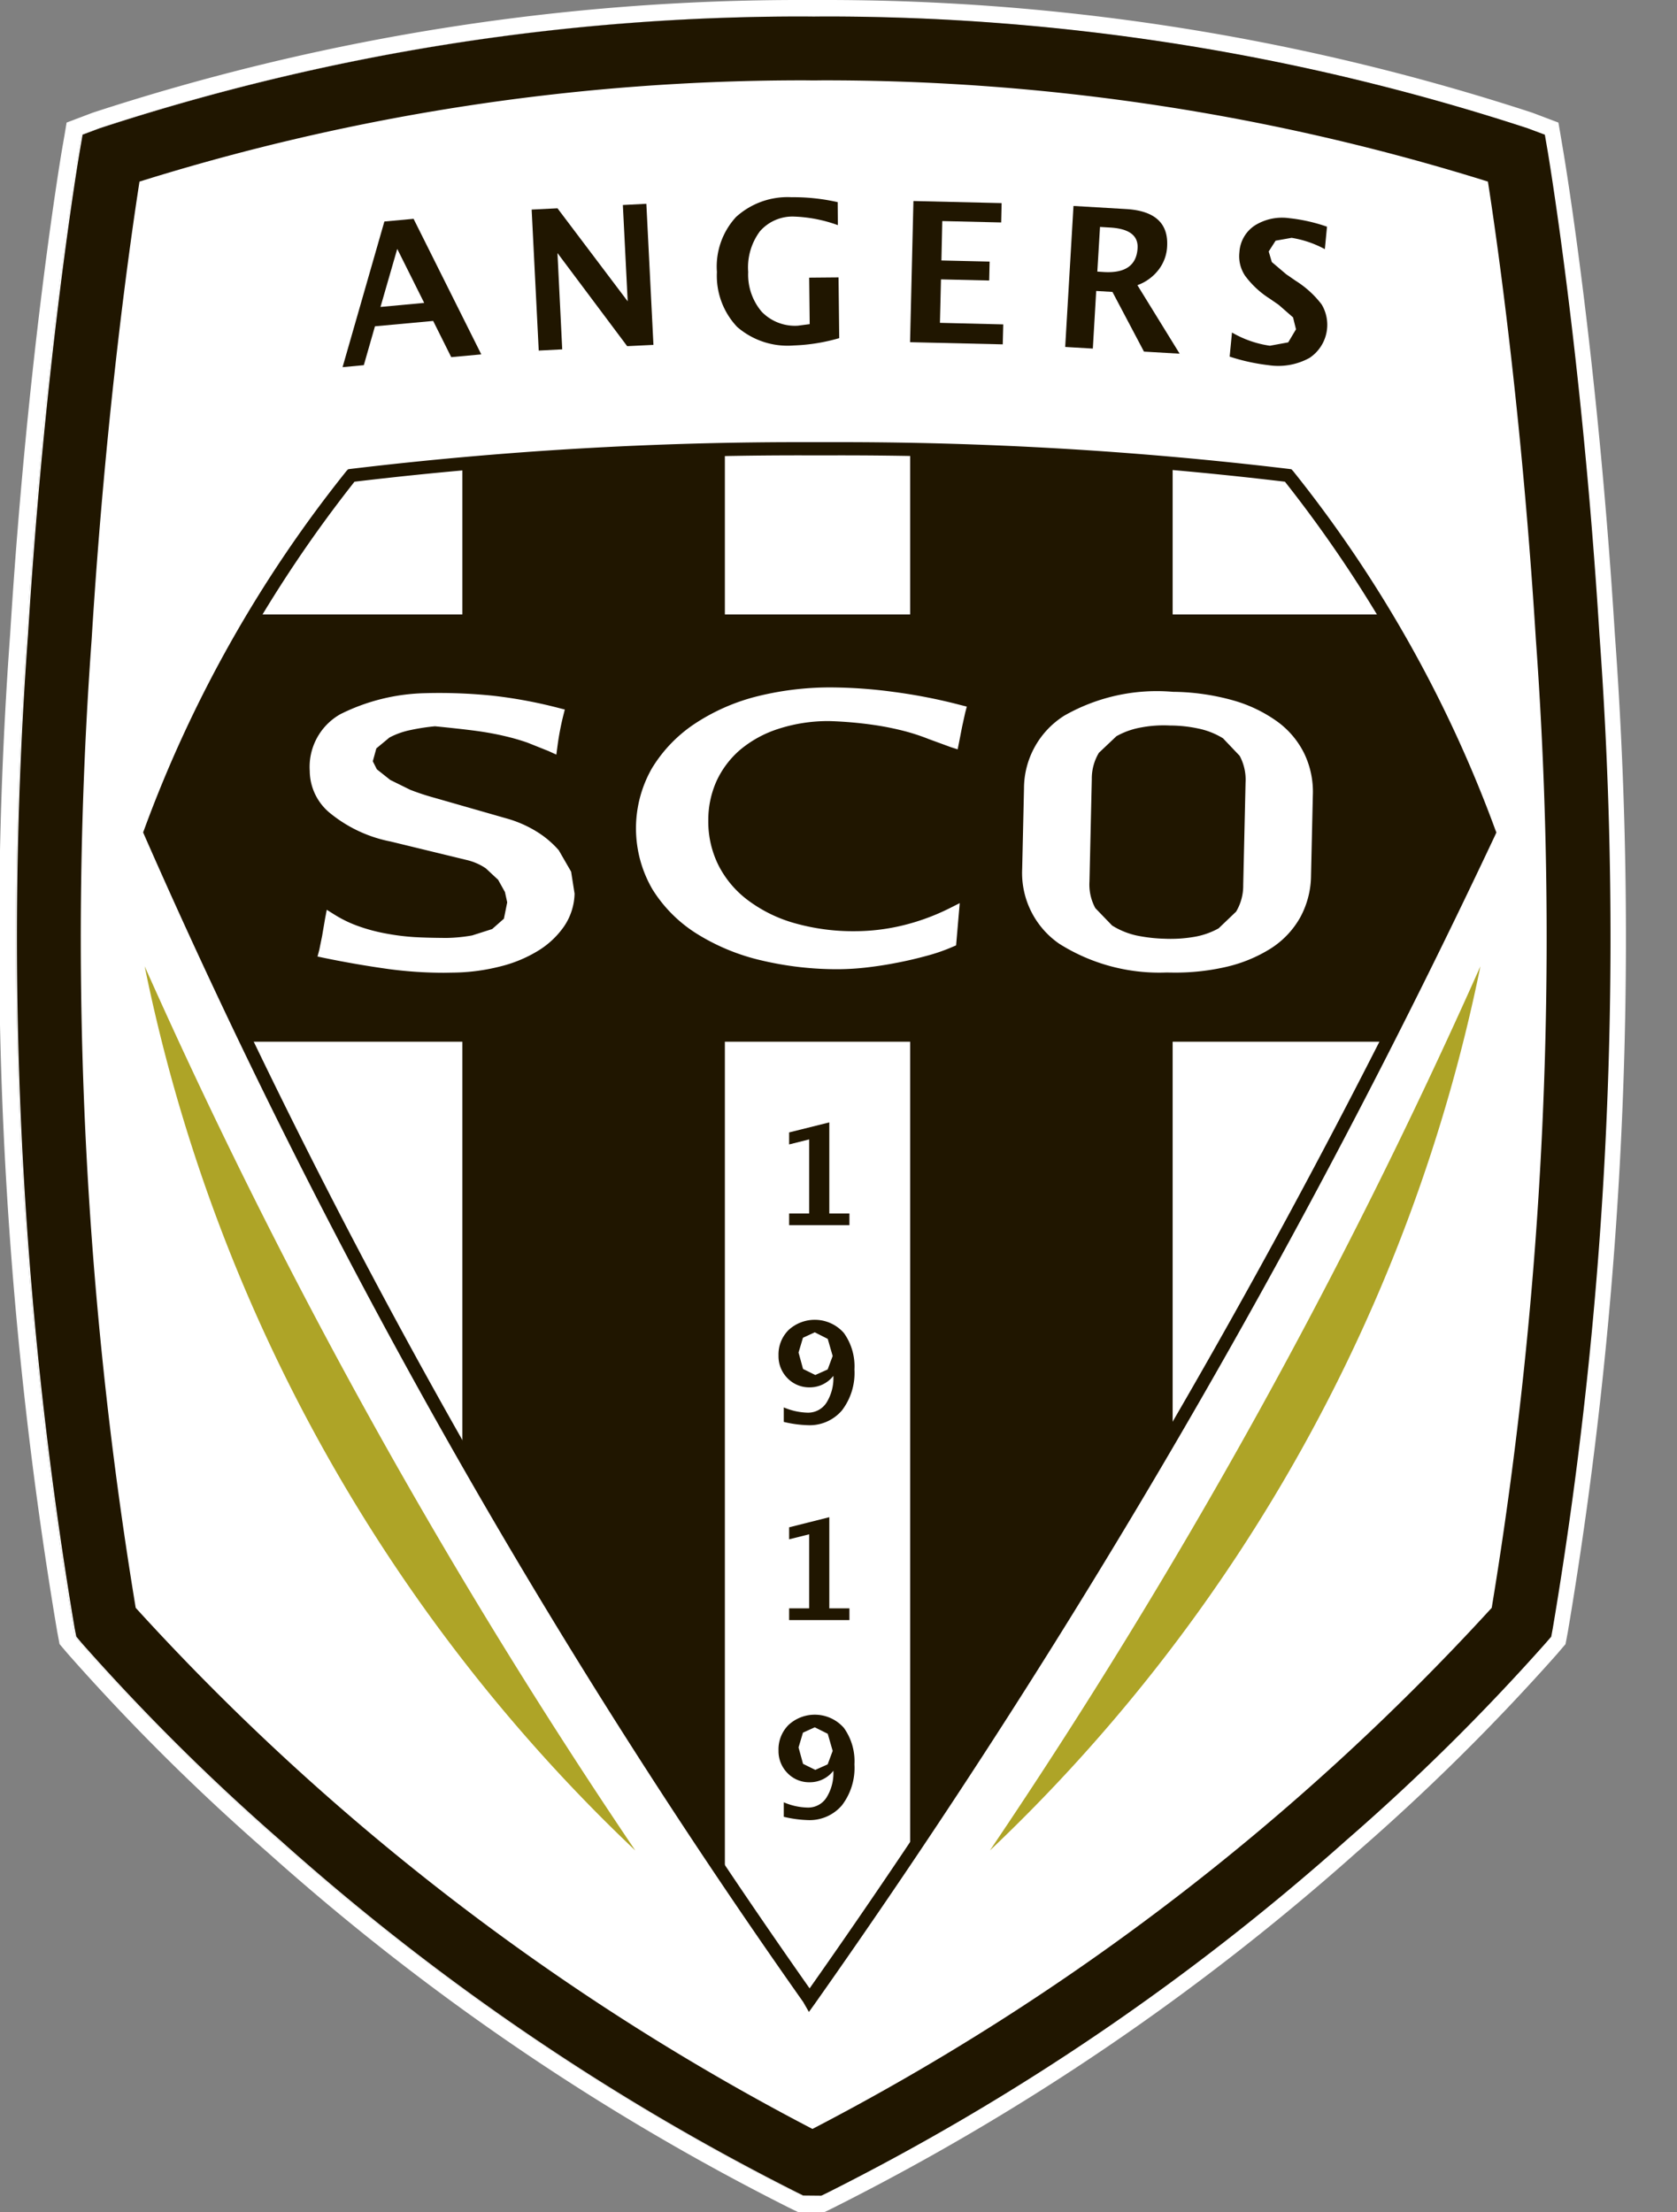
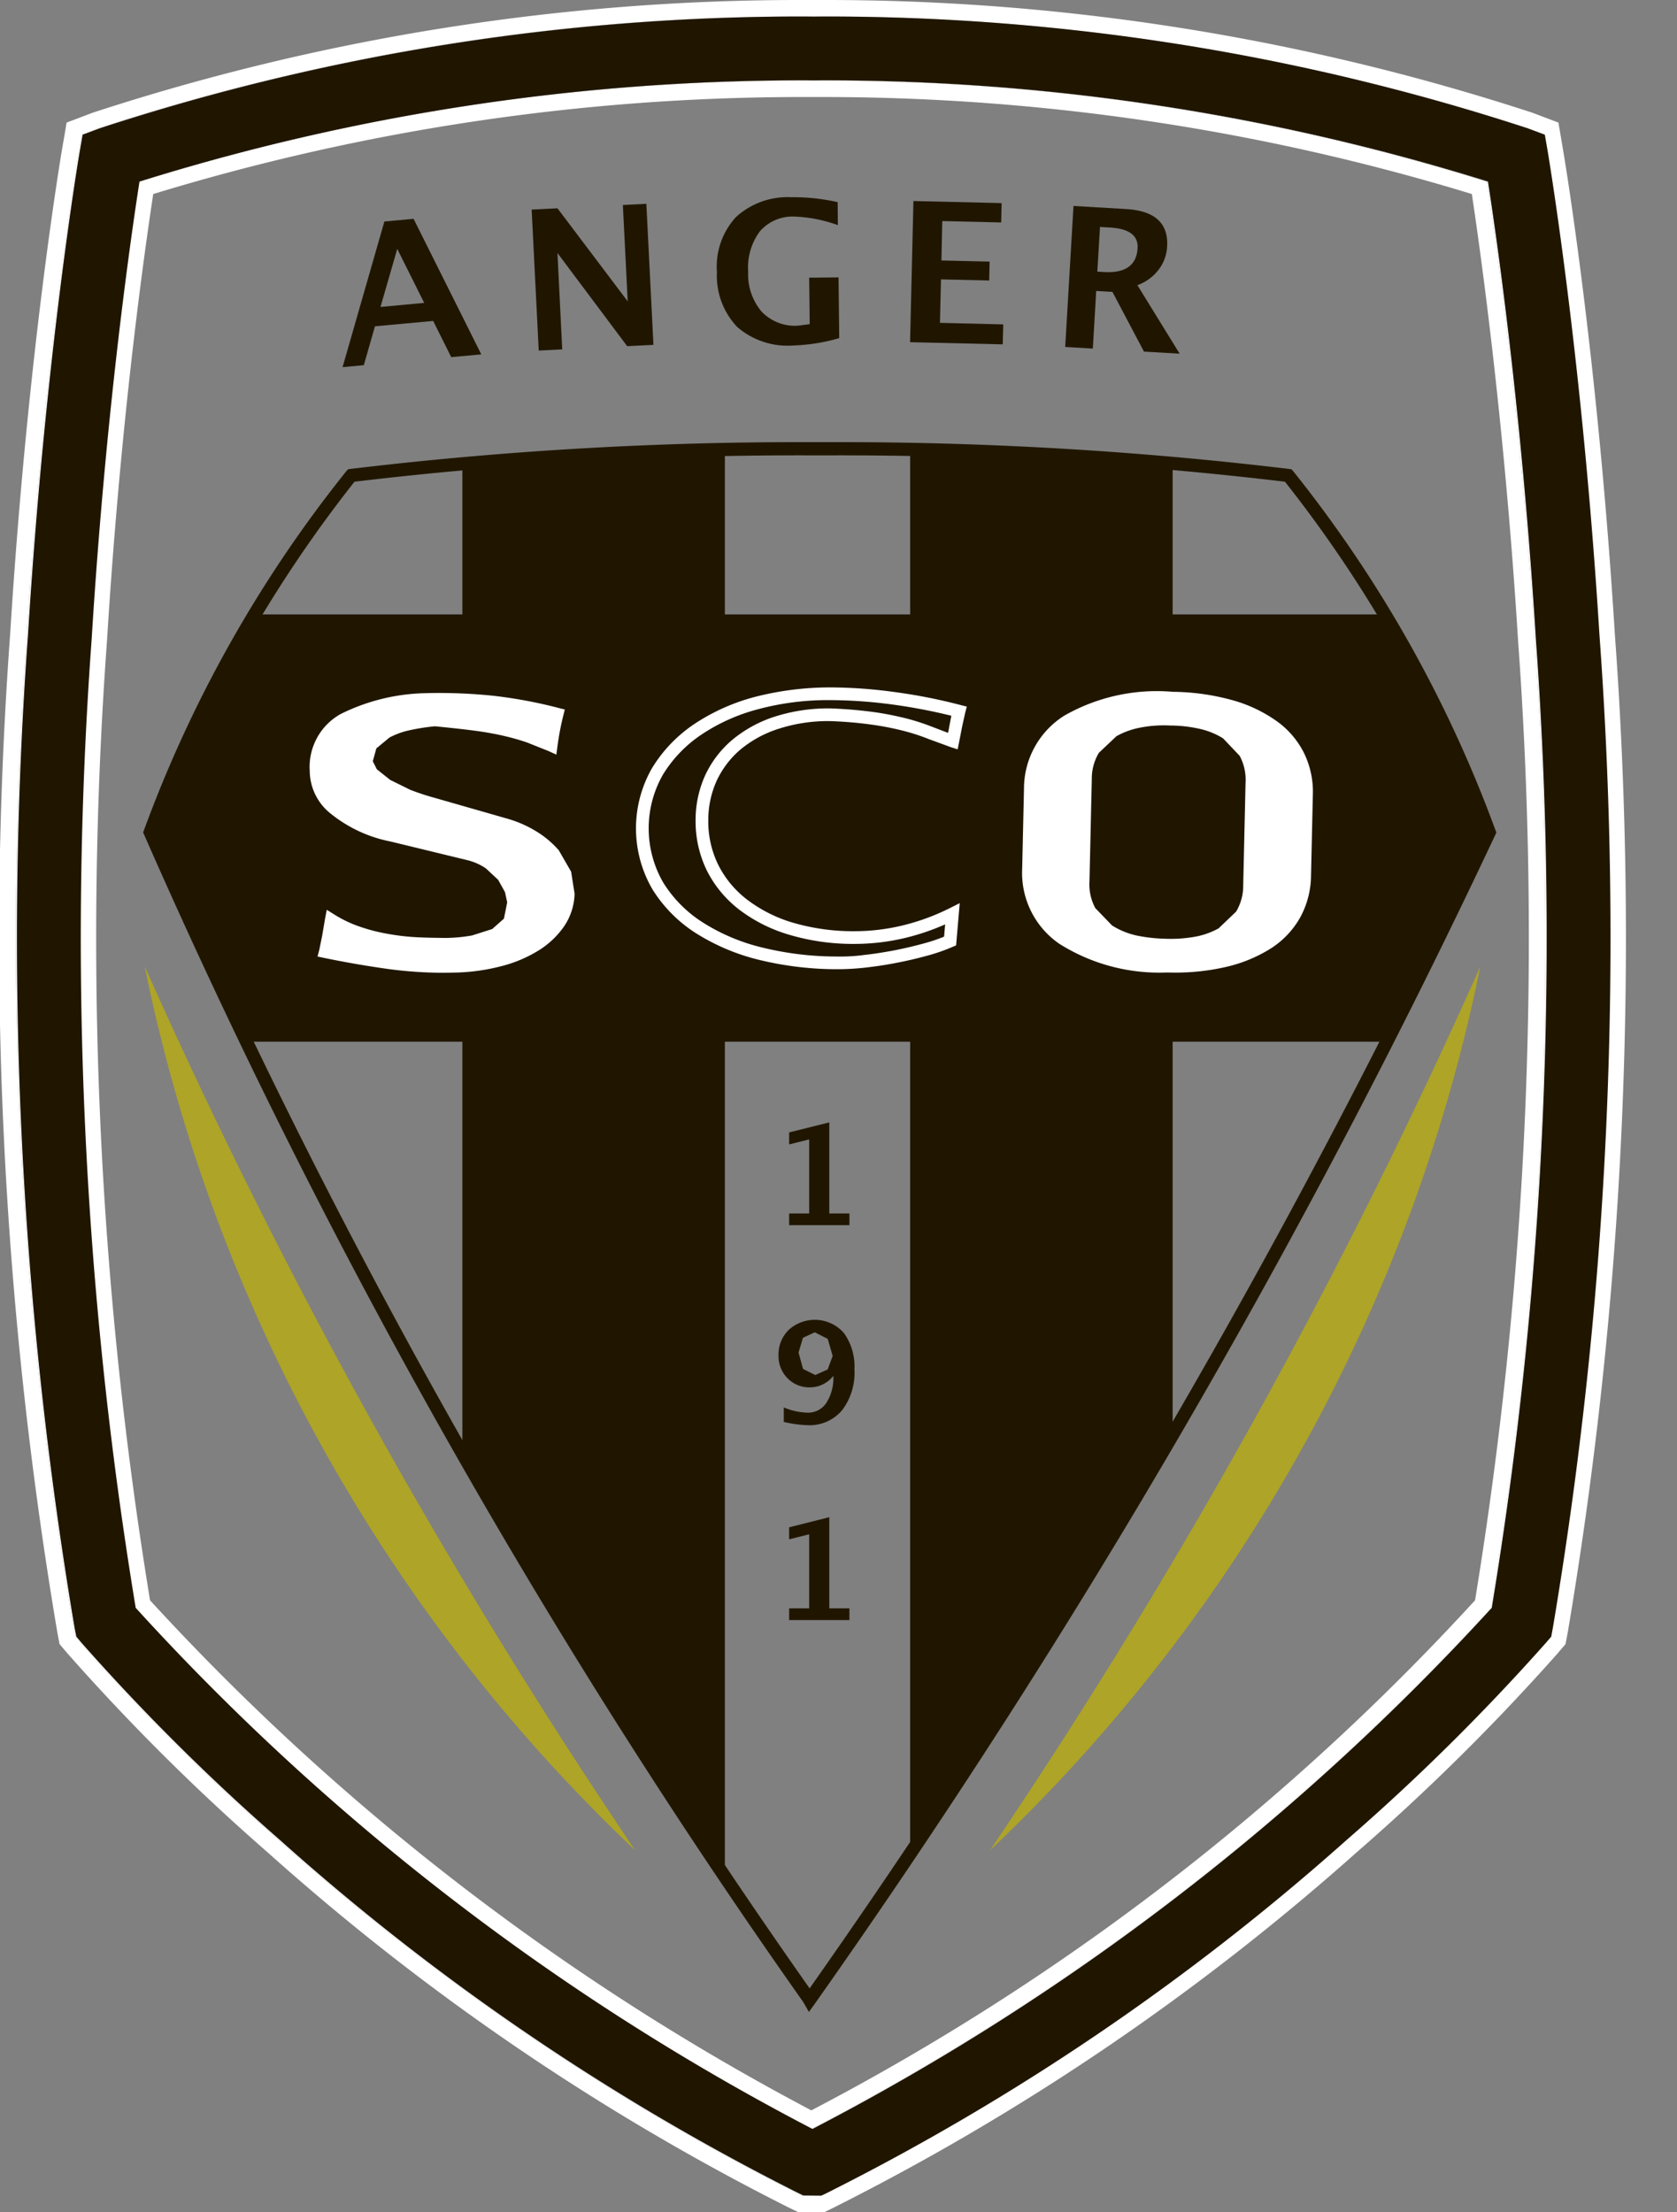
<svg xmlns="http://www.w3.org/2000/svg" height="25.608" width="19.415" version="1.1" viewBox="0 0 19.415 25.608">
  <rect x="0" y="0" width="19.415" height="25.608" fill="#808080" stroke="none" />
  <defs>
    <clipPath id="clip-path">
      <path d="M9.371,5.211a43.472,43.472,0,0,0-5.272.307,14.468,14.468,0,0,0-2.316,4.111,76.246,76.246,0,0,0,7.591,13.439l.006.012a88.394,88.394,0,0,0,7.832-13.451,14.468,14.468,0,0,0-2.316-4.111,43.46,43.46,0,0,0-5.272-.307Z" fill="none" />
    </clipPath>
  </defs>
  <path d="M1.557,18.611a28.167,28.167,0,0,0,7.835,6.032,28.387,28.387,0,0,0,7.864-6.032,47.553,47.553,0,0,0,.511-11.21c-.164-2.647-.456-4.664-.555-5.299A25.715,25.715,0,0,0,9.504.93l-.09.001h-.015l-.09-.001a25.715,25.715,0,0,0-7.708,1.172c-.099.635-.391,2.652-.554,5.299a47.49,47.49,0,0,0,.51,11.21m7.939,6.804-.212-.002-.075-.037a27.545,27.545,0,0,1-5.982-4.077,25.081,25.081,0,0,1-2.296-2.281l-.063-.074-.018-.096a48.126,48.126,0,0,1-.54-11.503c.201-3.241.592-5.554.596-5.577l.036-.209.198-.074A26.108,26.108,0,0,1,9.309.191l.098.001.097-.001A26.104,26.104,0,0,1,17.673,1.485l.198.074.036.209c.004.023.395,2.336.596,5.577a48.12,48.12,0,0,1-.54,11.503l-.018.097-.064.074a25.097,25.097,0,0,1-2.307,2.281,27.721,27.721,0,0,1-6,4.077Z" fill="#fff" />
  <path d="M9.399,1.123h.105a25.727,25.727,0,0,1,7.536,1.123c.104.692.379,2.656.535,5.167a47.523,47.523,0,0,1-.498,11.111,28.02,28.02,0,0,1-7.684,5.904,28.283,28.283,0,0,1-7.656-5.904,47.414,47.414,0,0,1-.498-11.111c.152-2.465.413-4.364.535-5.167a25.727,25.727,0,0,1,7.536-1.123h.089ZM9.504,0h-.194a26.326,26.326,0,0,0-8.238,1.305l-.198.075-.103.039-.018.109-.036.208c-.004.023-.396,2.331-.599,5.598a48.289,48.289,0,0,0,.544,11.551l.018.096.009.049.033.039.063.074a25.096,25.096,0,0,0,2.315,2.3,27.714,27.714,0,0,0,6.025,4.107l.074.036.04.019.043.001.212.002h.046l.04-.019.079-.039a27.97,27.97,0,0,0,6.043-4.105,25.237,25.237,0,0,0,2.326-2.301l.063-.074.033-.038.01-.051.018-.096a48.282,48.282,0,0,0,.543-11.551c-.203-3.279-.595-5.576-.599-5.598l-.035-.208-.019-.109-.103-.039-.198-.075A26.317,26.317,0,0,0,9.504,0M9.399.931h-.089a25.686,25.686,0,0,0-7.709,1.172c-.099.634-.391,2.652-.554,5.298a47.61,47.61,0,0,0,.51,11.211,28.183,28.183,0,0,0,7.836,6.031,28.41,28.41,0,0,0,7.864-6.031A47.606,47.606,0,0,0,17.767,7.401c-.164-2.646-.456-4.664-.555-5.298A25.681,25.681,0,0,0,9.504.931H9.399ZM9.504.192A26.093,26.093,0,0,1,17.673,1.485l.198.075.036.209c.004.023.395,2.336.596,5.577a48.069,48.069,0,0,1-.54,11.503l-.018.096-.063.075a25.365,25.365,0,0,1-2.308,2.281,27.738,27.738,0,0,1-5.999,4.076l-.079.039-.212-.003-.075-.036a27.581,27.581,0,0,1-5.982-4.077,24.981,24.981,0,0,1-2.295-2.281l-.063-.074L.85,18.849a48.126,48.126,0,0,1-.54-11.503c.201-3.241.593-5.554.597-5.577l.035-.209.198-.075a26.099,26.099,0,0,1,8.17-1.293h.194" fill="#fff" />
-   <path d="M1.264,1.68a27.431,27.431,0,0,1,16.252.341s1.557,10.899-.146,17.079c0,0-5.352,5.158-8.418,5.888,0,0-6.034-3.795-7.785-6.228A72.855,72.855,0,0,1,1.264,1.68" fill="#fff" />
  <path d="M1.571,18.611a28.166,28.166,0,0,0,7.835,6.032,28.388,28.388,0,0,0,7.864-6.032,47.658,47.658,0,0,0,.511-11.21c-.164-2.647-.456-4.664-.555-5.299A25.715,25.715,0,0,0,9.518.93l-.09.001h-.015l-.09-.001a25.715,25.715,0,0,0-7.708,1.172c-.099.635-.391,2.652-.554,5.299a47.601,47.601,0,0,0,.51,11.21m7.939,6.804-.212-.002-.075-.037a27.521,27.521,0,0,1-5.982-4.077,25.084,25.084,0,0,1-2.296-2.281l-.062-.074-.019-.096a48.126,48.126,0,0,1-.54-11.503c.201-3.241.592-5.554.596-5.577l.036-.209.198-.074A26.108,26.108,0,0,1,9.323.191l.097.001h.001l.097-.001a26.108,26.108,0,0,1,8.169,1.294l.198.074.036.209c.003.023.395,2.336.596,5.577a48.12,48.12,0,0,1-.54,11.503l-.018.097-.064.074a25.097,25.097,0,0,1-2.307,2.281,27.721,27.721,0,0,1-6,4.077Z" fill="#201600" />
-   <path d="M9.38,23.08a88.416,88.416,0,0,0,7.832-13.45,14.451,14.451,0,0,0-2.317-4.111,43.453,43.453,0,0,0-5.271-.308h-.254a43.453,43.453,0,0,0-5.271.308,14.48,14.48,0,0,0-2.317,4.111,76.333,76.333,0,0,0,7.591,13.438Z" fill="#fff" />
  <g clip-path="url(#clip-path)">
    <rect x="5.353" y="5.041" width="3.039" height="18.411" fill="#201600" />
    <rect x="10.537" y="5.041" width="3.039" height="18.411" fill="#201600" />
    <rect x="1.242" y="7.112" width="18.173" height="4.946" fill="#201600" />
  </g>
  <path d="M4.405,3.553l.506-.047-.312-.625Zm-.439.697.484-1.686.338-.031.784,1.569-.348.032-.209-.419-.674.062-.129.45Z" fill="#201600" />
  <polygon points="6.237 4.058 6.155 2.426 6.454 2.411 7.267 3.488 7.211 2.373 7.483 2.359 7.565 3.992 7.261 4.007 6.454 2.929 6.509 4.044 6.237 4.058" fill="#201600" />
  <path d="M9.716,3.914a2.145,2.145,0,0,1-.529.085.89.89,0,0,1-.653-.215.86.86,0,0,1-.234-.635.847.847,0,0,1,.221-.637.886.886,0,0,1,.643-.229,2.292,2.292,0,0,1,.534.057l.002.266a1.649,1.649,0,0,0-.503-.099.5.5,0,0,0-.399.17.7.7,0,0,0-.136.471.664.664,0,0,0,.156.46.535.535,0,0,0,.419.162l.137-.018-.006-.538.34-.003Z" fill="#201600" />
  <polygon points="10.536 3.961 10.575 2.327 11.596 2.351 11.591 2.575 10.909 2.559 10.899 3.015 11.457 3.028 11.452 3.247 10.894 3.234 10.882 3.737 11.615 3.755 11.609 3.986 10.536 3.961" fill="#201600" />
  <path d="M12.704,3.144l.078.005q.371.021.388-.277c.008-.146-.098-.225-.317-.238l-.118-.007Zm-.372.872.096-1.632.611.036c.331.02.489.164.473.434a.478.478,0,0,1-.1.27.539.539,0,0,1-.244.177l.489.793-.413-.024-.365-.691-.188-.011-.039.667Z" fill="#201600" />
-   <path d="M14.236,4.128l.027-.279a1.208,1.208,0,0,0,.439.153l.212-.039.09-.151-.034-.138-.167-.146-.103-.071a1.057,1.057,0,0,1-.286-.266.406.406,0,0,1-.065-.272.398.398,0,0,1,.178-.309.596.596,0,0,1,.403-.084,1.954,1.954,0,0,1,.433.098l-.025.26a1.213,1.213,0,0,0-.385-.131l-.185.033-.08.125.036.122.166.141.11.076a1.14,1.14,0,0,1,.301.274.46.46,0,0,1-.139.618.749.749,0,0,1-.476.085,2.298,2.298,0,0,1-.45-.099" fill="#201600" />
  <path d="M3.979,8.33a2.215,2.215,0,0,1,.936-.232,5.913,5.913,0,0,1,.783.028,5.341,5.341,0,0,1,.752.14,3.351,3.351,0,0,0-.069.362l-.251-.102a2.741,2.741,0,0,0-.272-.077,3.401,3.401,0,0,0-.345-.062c-.129-.018-.286-.035-.47-.052a2.322,2.322,0,0,0-.309.044.981.981,0,0,0-.26.094l-.176.147-.055.197.067.139.169.134a1.446,1.446,0,0,0,.243.121c.093.036.189.068.289.096l.824.235a1.276,1.276,0,0,1,.343.149,1.022,1.022,0,0,1,.235.199l.13.224.036.228a.63.63,0,0,1-.111.342.926.926,0,0,1-.28.261,1.53,1.53,0,0,1-.416.172,2.257,2.257,0,0,1-.515.068,4.536,4.536,0,0,1-.749-.041q-.369-.051-.741-.128l.034-.17.034-.196a1.447,1.447,0,0,0,.294.142,2.173,2.173,0,0,0,.317.085,2.796,2.796,0,0,0,.343.043c.12.008.247.012.379.011a2.147,2.147,0,0,0,.311-.03.93.93,0,0,0,.253-.081l.164-.147a.378.378,0,0,0,.05-.232l-.031-.14-.09-.161-.158-.149a.753.753,0,0,0-.249-.108l-.878-.213a1.538,1.538,0,0,1-.665-.308.562.562,0,0,1-.215-.435.628.628,0,0,1,.319-.597" fill="#fff" />
  <path d="M3.856,10.959c.223.044.445.082.662.112a4.511,4.511,0,0,0,.737.04,2.173,2.173,0,0,0,.499-.066,1.421,1.421,0,0,0,.395-.163.846.846,0,0,0,.259-.24.559.559,0,0,0,.097-.303l-.032-.202-.116-.2-.218-.184a1.225,1.225,0,0,0-.324-.14l-.824-.236a2.933,2.933,0,0,1-.296-.098,1.529,1.529,0,0,1-.256-.127l-.183-.146-.087-.187.07-.243.2-.168a1.037,1.037,0,0,1,.28-.101,2.384,2.384,0,0,1,.318-.046c.198.017.356.035.486.053a3.496,3.496,0,0,1,.352.063,2.59,2.59,0,0,1,.279.08l.169.064.038-.201a5.043,5.043,0,0,0-.671-.121,5.771,5.771,0,0,0-.773-.028,2.15,2.15,0,0,0-.901.222.557.557,0,0,0-.283.533.494.494,0,0,0,.191.381,1.46,1.46,0,0,0,.633.291l.879.214a.789.789,0,0,1,.273.119l.175.164.1.181.035.163a.44.44,0,0,1-.061.273l-.193.173a.988.988,0,0,1-.272.088,2.047,2.047,0,0,1-.323.031c-.136.001-.265-.003-.386-.011a2.967,2.967,0,0,1-.352-.044,2.265,2.265,0,0,1-.328-.088l-.215-.095-.015.09Zm1.282.301a4.833,4.833,0,0,1-.64-.043c-.244-.034-.495-.077-.746-.129l-.076-.016.02-.075.033-.162.034-.199.02-.105.091.057a1.403,1.403,0,0,0,.279.134,2,2,0,0,0,.306.082,2.685,2.685,0,0,0,.335.043c.118.007.244.009.374.01a1.847,1.847,0,0,0,.298-.029l.232-.074.136-.12.038-.189-.026-.119-.079-.142-.143-.133a.664.664,0,0,0-.224-.097l-.877-.213a1.589,1.589,0,0,1-.697-.325.635.635,0,0,1-.24-.491.701.701,0,0,1,.356-.659,2.305,2.305,0,0,1,.968-.242,6.067,6.067,0,0,1,.795.029,5.44,5.44,0,0,1,.763.142l.071.018-.018.071a3.191,3.191,0,0,0-.067.353l-.013.098-.09-.041-.245-.098a2.556,2.556,0,0,0-.265-.076c-.097-.023-.21-.044-.337-.061-.129-.017-.285-.034-.468-.052a2.419,2.419,0,0,0-.286.044.908.908,0,0,0-.241.086l-.152.126-.041.149.047.093.155.123.231.114a2.823,2.823,0,0,0,.282.093l.824.236a1.361,1.361,0,0,1,.363.158,1.115,1.115,0,0,1,.251.213l.143.248.04.254a.702.702,0,0,1-.123.381,1.001,1.001,0,0,1-.302.282,1.54,1.54,0,0,1-.436.18,2.294,2.294,0,0,1-.532.071Z" fill="#fff" />
-   <path d="M10.999,10.892a2.071,2.071,0,0,1-.301.103c-.112.031-.226.057-.342.079s-.231.04-.343.052a2.873,2.873,0,0,1-.301.019,3.731,3.731,0,0,1-.883-.101,2.37,2.37,0,0,1-.724-.3,1.543,1.543,0,0,1-.489-.489,1.327,1.327,0,0,1-.006-1.324,1.563,1.563,0,0,1,.469-.49,2.24,2.24,0,0,1,.688-.306,3.166,3.166,0,0,1,.834-.106,5.633,5.633,0,0,1,.734.051,6.551,6.551,0,0,1,.768.151l-.036.165-.036.182-.248-.091a2.68,2.68,0,0,0-.279-.093,3.572,3.572,0,0,0-.373-.076,4.744,4.744,0,0,0-.519-.045,1.949,1.949,0,0,0-.624.093,1.391,1.391,0,0,0-.467.257,1.103,1.103,0,0,0-.293.388,1.163,1.163,0,0,0-.102.486,1.218,1.218,0,0,0,.125.549,1.255,1.255,0,0,0,.356.428,1.732,1.732,0,0,0,.561.278,2.531,2.531,0,0,0,.732.099,2.392,2.392,0,0,0,.577-.07,2.646,2.646,0,0,0,.549-.203Z" fill="#fff" />
  <path d="M9.604,8.104h-.003a3.11,3.11,0,0,0-.815.103,2.163,2.163,0,0,0-.665.296,1.498,1.498,0,0,0-.448.467,1.254,1.254,0,0,0,.006,1.247,1.459,1.459,0,0,0,.466.466,2.28,2.28,0,0,0,.701.29,3.623,3.623,0,0,0,.864.099,2.011,2.011,0,0,0,.295-.018c.11-.012.223-.03.337-.051.113-.022.226-.048.337-.078a2.048,2.048,0,0,0,.251-.083l.012-.142a2.708,2.708,0,0,1-.447.153,2.53,2.53,0,0,1-.595.073,2.596,2.596,0,0,1-.753-.103,1.785,1.785,0,0,1-.584-.29,1.32,1.32,0,0,1-.378-.453,1.296,1.296,0,0,1-.132-.582,1.259,1.259,0,0,1,.108-.517,1.202,1.202,0,0,1,.312-.413,1.472,1.472,0,0,1,.491-.271,2.038,2.038,0,0,1,.648-.097,5.088,5.088,0,0,1,.53.046,3.618,3.618,0,0,1,.381.078,2.675,2.675,0,0,1,.287.096l.166.063.019-.099.019-.099a6.482,6.482,0,0,0-.689-.131,5.572,5.572,0,0,0-.721-.05m.106,3.115a3.814,3.814,0,0,1-.899-.103,2.453,2.453,0,0,1-.746-.309,1.611,1.611,0,0,1-.511-.512,1.402,1.402,0,0,1-.007-1.401,1.643,1.643,0,0,1,.491-.513,2.343,2.343,0,0,1,.709-.316,3.503,3.503,0,0,1,.857-.108,5.534,5.534,0,0,1,.741.052,6.255,6.255,0,0,1,.776.152l.072.018-.019.072-.035.159-.036.184-.016.08-.078-.025-.254-.093a2.39,2.39,0,0,0-.271-.09,3.314,3.314,0,0,0-.364-.074,4.536,4.536,0,0,0-.511-.045,1.859,1.859,0,0,0-.598.09,1.312,1.312,0,0,0-.442.242,1.067,1.067,0,0,0-.274.363,1.101,1.101,0,0,0-.095.455,1.133,1.133,0,0,0,.117.517,1.162,1.162,0,0,0,.336.402,1.642,1.642,0,0,0,.536.267,2.49,2.49,0,0,0,.711.096,2.384,2.384,0,0,0,.559-.069,2.566,2.566,0,0,0,.535-.197l.117-.059-.042.489-.04.017a2.107,2.107,0,0,1-.312.107c-.114.031-.231.058-.348.08-.117.023-.234.04-.347.053a3.033,3.033,0,0,1-.312.019" fill="#fff" />
  <path d="M12.617,10.549a.665.665,0,0,0,.218.226.986.986,0,0,0,.307.125,1.518,1.518,0,0,0,.341.039,1.686,1.686,0,0,0,.346-.021.933.933,0,0,0,.315-.109.624.624,0,0,0,.322-.563l.028-1.185a.656.656,0,0,0-.078-.349.647.647,0,0,0-.219-.228.93.93,0,0,0-.309-.123,1.617,1.617,0,0,0-.344-.037,1.468,1.468,0,0,0-.343.023.981.981,0,0,0-.312.111.614.614,0,0,0-.322.558l-.028,1.186a.646.646,0,0,0,.078.347m2.487-.416a.963.963,0,0,1-.115.45.951.951,0,0,1-.317.334,1.606,1.606,0,0,1-.502.205,2.637,2.637,0,0,1-.665.061,2.09,2.09,0,0,1-1.199-.319.918.918,0,0,1-.399-.805l.021-.929a.923.923,0,0,1,.436-.786,2.088,2.088,0,0,1,1.213-.263,2.625,2.625,0,0,1,.661.091,1.579,1.579,0,0,1,.492.229.94.94,0,0,1,.301.348.958.958,0,0,1,.094.455Z" fill="#fff" />
  <path d="M13.484,10.866a1.608,1.608,0,0,0,.333-.02.886.886,0,0,0,.291-.1l.203-.194a.584.584,0,0,0,.082-.307l.027-1.185a.585.585,0,0,0-.068-.311l-.193-.203a.887.887,0,0,0-.286-.113,1.589,1.589,0,0,0-.327-.035h-.002a1.403,1.403,0,0,0-.33.022.902.902,0,0,0-.289.102l-.203.192a.58.58,0,0,0-.082.304l-.027,1.186a.572.572,0,0,0,.068.308l.194.201a.898.898,0,0,0,.284.116,1.83,1.83,0,0,0,.325.037m.074.148-.078-.001h-.003a1.57,1.57,0,0,1-.351-.041,1.084,1.084,0,0,1-.33-.134.736.736,0,0,1-.242-.251.721.721,0,0,1-.088-.386l.028-1.186a.708.708,0,0,1,.105-.381.721.721,0,0,1,.254-.24,1.052,1.052,0,0,1,.335-.119,1.559,1.559,0,0,1,.36-.024h.003a1.732,1.732,0,0,1,.353.038,1.038,1.038,0,0,1,.333.133.696.696,0,0,1,.33.641l-.027,1.186a.7.7,0,0,1-.36.625,1.026,1.026,0,0,1-.338.117,1.707,1.707,0,0,1-.284.023m-.075-2.86a1.944,1.944,0,0,0-1.078.252.846.846,0,0,0-.403.726l-.021.929a.842.842,0,0,0,.369.744,2.035,2.035,0,0,0,1.157.305,2.543,2.543,0,0,0,.646-.059,1.497,1.497,0,0,0,.479-.196.884.884,0,0,0,.293-.307.91.91,0,0,0,.106-.416l.021-.93a.875.875,0,0,0-.087-.42.856.856,0,0,0-.278-.321,1.509,1.509,0,0,0-.469-.217,2.52,2.52,0,0,0-.642-.089Zm.102,3.104-.081-.001a2.168,2.168,0,0,1-1.241-.333.995.995,0,0,1-.429-.866l.021-.93a.998.998,0,0,1,.468-.845,2.162,2.162,0,0,1,1.256-.275,2.669,2.669,0,0,1,.679.094,1.637,1.637,0,0,1,.515.24,1.005,1.005,0,0,1,.324.375,1.022,1.022,0,0,1,.102.489l-.021.929a1.028,1.028,0,0,1-.125.484,1.017,1.017,0,0,1-.341.36,1.674,1.674,0,0,1-.525.215,2.604,2.604,0,0,1-.602.064" fill="#fff" />
  <polygon points="9.136 14.182 9.136 14.046 9.368 14.046 9.368 13.189 9.136 13.247 9.136 13.108 9.601 12.992 9.601 14.046 9.834 14.046 9.834 14.182 9.136 14.182" fill="#201600" />
  <path d="M9.245,15.656l.052.19.142.07.143-.064.058-.156-.057-.198-.15-.076-.137.063Zm-.171.803v-.168a.744.744,0,0,0,.277.061.253.253,0,0,0,.217-.115.536.536,0,0,0,.08-.311.345.345,0,0,1-.274.133.349.349,0,0,1-.257-.106.361.361,0,0,1-.104-.262.398.398,0,0,1,.118-.297.448.448,0,0,1,.639.036.662.662,0,0,1,.122.422.713.713,0,0,1-.144.473.491.491,0,0,1-.396.172,1.358,1.358,0,0,1-.278-.038" fill="#201600" />
  <polygon points="9.136 18.753 9.136 18.617 9.368 18.617 9.368 17.76 9.136 17.818 9.136 17.679 9.601 17.562 9.601 18.617 9.834 18.617 9.834 18.753 9.136 18.753" fill="#201600" />
-   <path d="M9.245,20.227l.052.19.142.07.143-.064.058-.156-.057-.198-.15-.075-.137.062Zm-.171.803v-.168a.725.725,0,0,0,.277.061.25.25,0,0,0,.217-.115.534.534,0,0,0,.08-.311.342.342,0,0,1-.274.133.346.346,0,0,1-.257-.106.361.361,0,0,1-.104-.261.399.399,0,0,1,.118-.298.448.448,0,0,1,.639.036.662.662,0,0,1,.122.422.713.713,0,0,1-.144.473.491.491,0,0,1-.396.172,1.358,1.358,0,0,1-.278-.038" fill="#201600" />
  <path d="M1.675,11.185a66.708,66.708,0,0,0,5.68,10.235,19.423,19.423,0,0,1-5.68-10.235" fill="#aea427" />
  <path d="M17.139,11.185a66.759,66.759,0,0,1-5.679,10.235,19.426,19.426,0,0,0,5.679-10.235" fill="#aea427" />
  <path d="M1.821,9.634a77.463,77.463,0,0,0,7.552,13.382,89.63,89.63,0,0,0,7.785-13.384,14.969,14.969,0,0,0-2.282-4.056,43.372,43.372,0,0,0-5.258-.305h-.256a43.372,43.372,0,0,0-5.258.305,14.998,14.998,0,0,0-2.283,4.058m7.544,13.655-.066-.115a77.322,77.322,0,0,1-7.63-13.511l-.012-.028.011-.029a14.776,14.776,0,0,1,2.343-4.154l.019-.02.027-.004a43.675,43.675,0,0,1,5.305-.31h.256a43.675,43.675,0,0,1,5.305.31l.028.004.019.02a14.795,14.795,0,0,1,2.342,4.154l.012.03-.013.029a89.688,89.688,0,0,1-7.877,13.528Z" fill="#201600" />
</svg>